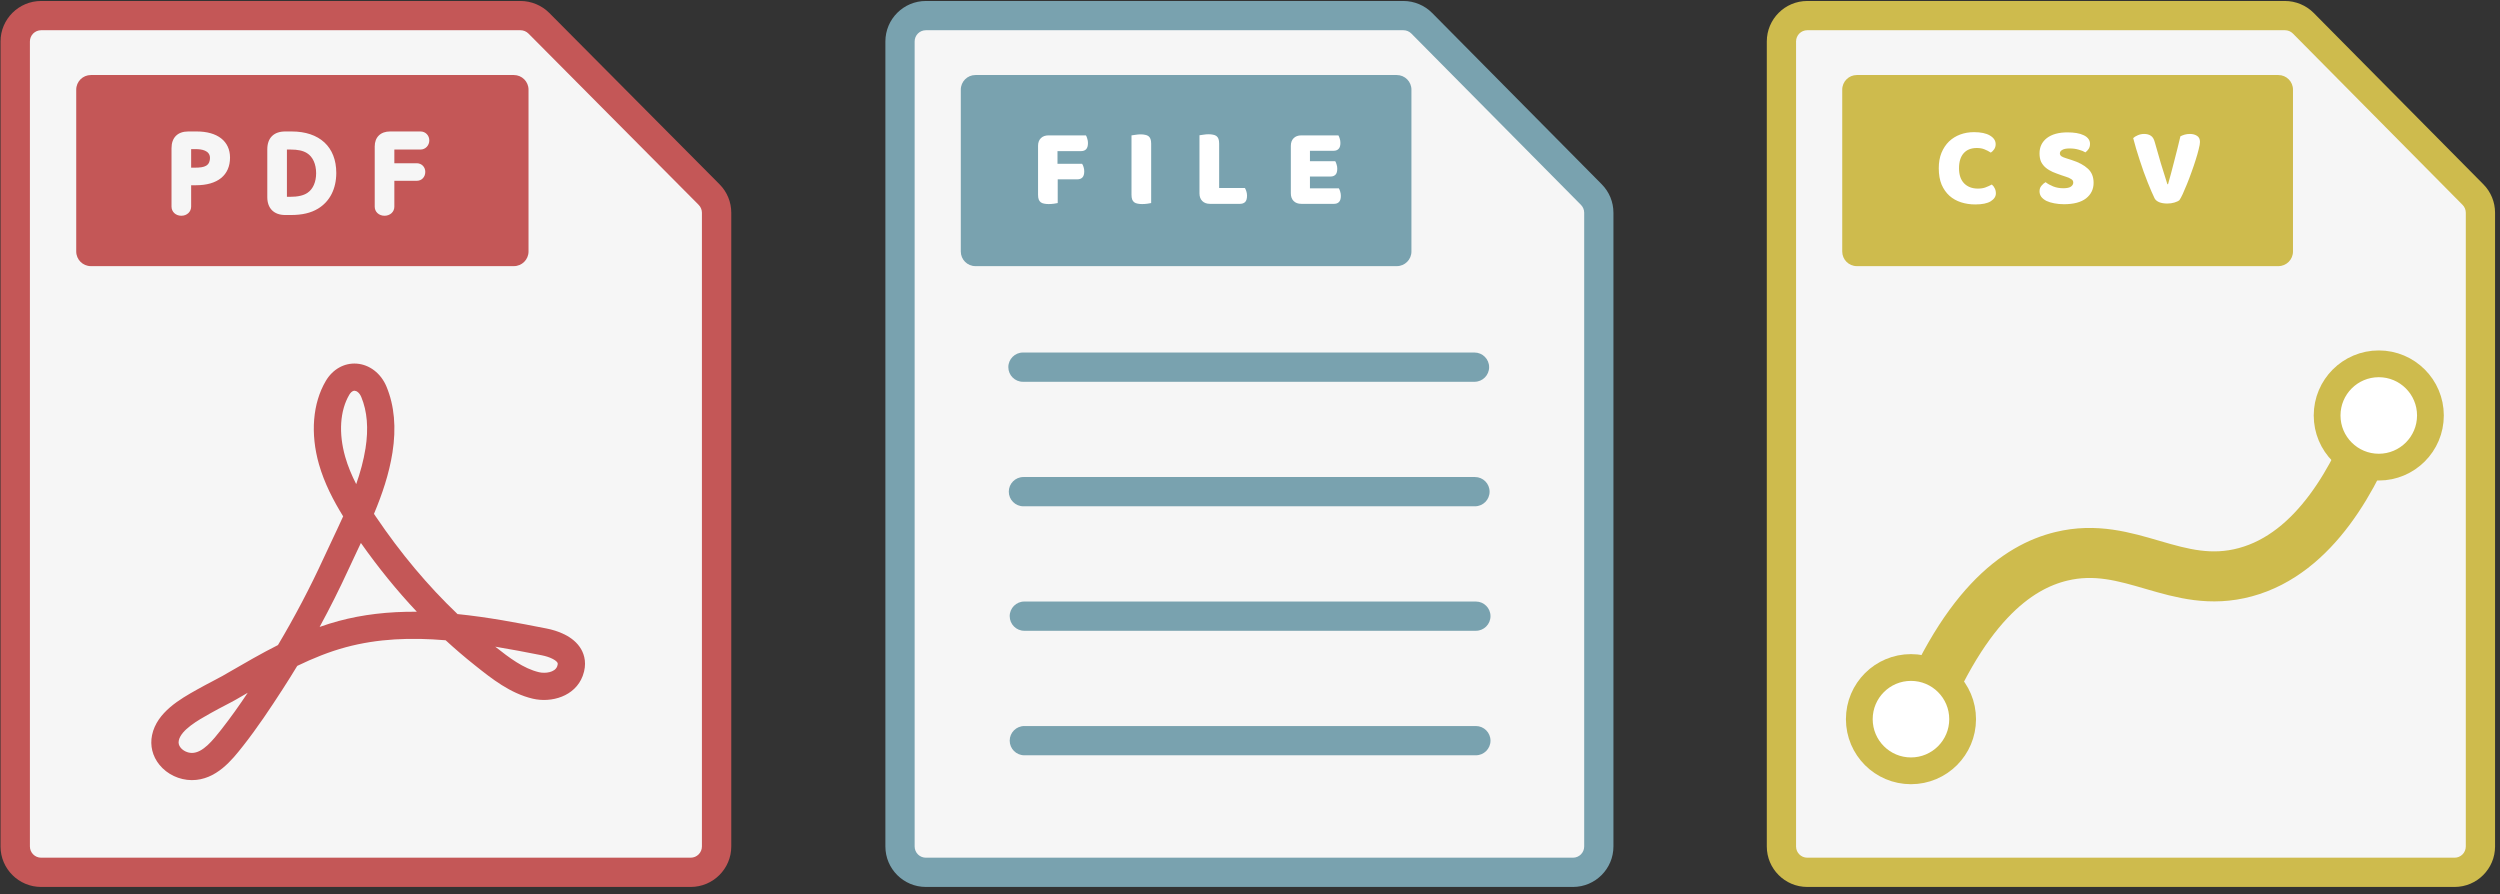
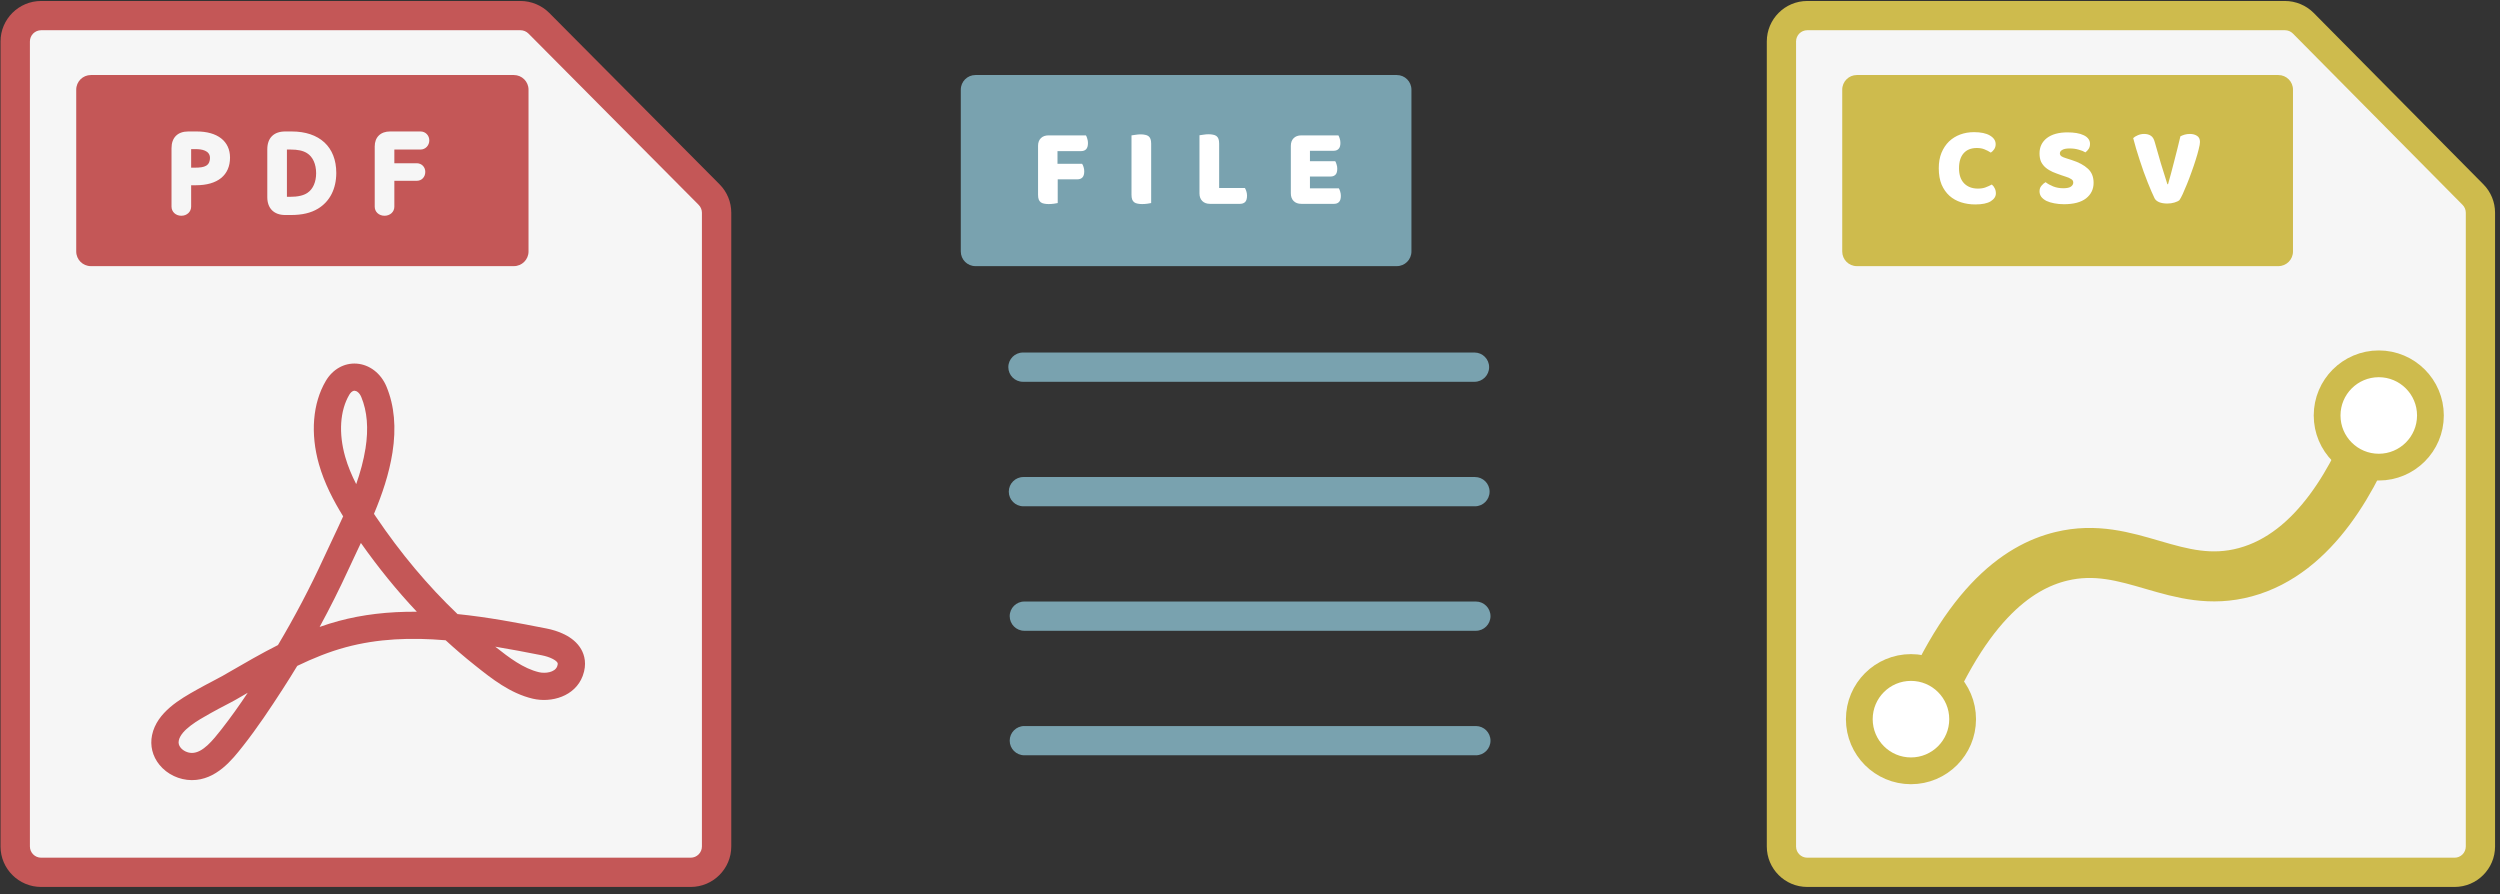
<svg xmlns="http://www.w3.org/2000/svg" width="232" height="83" viewBox="0 0 232 83" fill="none">
  <rect x="0" y="0" width="232" height="83" fill="#333333" stroke="none" />
  <g clip-path="url(#clip0_597_2101)">
    <path d="M1.58 79.731V2.641L48.1 1.016L65.379 18.295V79.731H1.58Z" fill="#F6F6F6" />
    <path d="M66.772 17.101L50.976 1.203C50.274 0.496 49.298 0.091 48.299 0.091H3.818C1.741 0.091 0.05 1.775 0.05 3.846V78.554C0.05 80.624 1.741 82.309 3.818 82.309H64.094C66.172 82.309 67.862 80.624 67.862 78.554V19.743C67.862 18.747 67.475 17.809 66.772 17.101ZM65.138 78.554C65.138 79.127 64.669 79.594 64.094 79.594H3.818C3.243 79.594 2.775 79.127 2.775 78.554V3.846C2.775 3.272 3.243 2.805 3.818 2.805H48.299C48.575 2.805 48.846 2.918 49.041 3.114L64.836 19.011C65.03 19.208 65.138 19.468 65.138 19.743V78.554Z" fill="#C45757" />
    <path d="M26.915 18.265H26.626V13.878H26.964C27.647 13.878 28.117 13.98 28.486 14.209C29.027 14.545 29.337 15.226 29.337 16.077C29.337 16.883 29.049 17.543 28.544 17.888C28.179 18.142 27.646 18.265 26.915 18.265Z" fill="#C45757" />
    <path d="M8.436 8.32V23.339H47.685V8.32H8.436ZM15.917 19.173V13.755C15.917 12.767 16.485 12.2 17.477 12.2H18.253C20.19 12.2 21.346 13.108 21.346 14.626C21.346 16.256 20.197 17.19 18.194 17.19H17.738V19.173C17.738 19.657 17.347 20.022 16.828 20.022C16.308 20.022 15.917 19.657 15.917 19.173ZM24.805 18.301V13.853C24.805 12.803 25.409 12.2 26.463 12.2H27.063C29.658 12.2 31.207 13.638 31.207 16.047C31.207 17.527 30.603 18.706 29.506 19.366C28.837 19.767 28.039 19.953 26.994 19.953H26.463C25.425 19.953 24.805 19.335 24.805 18.301ZM39.027 13.878H36.595V15.149H38.673C39.125 15.149 39.466 15.494 39.466 15.949C39.466 16.43 39.133 16.779 38.673 16.779H36.595V19.183C36.595 19.661 36.204 20.022 35.685 20.022C35.165 20.022 34.774 19.661 34.774 19.183V13.588C34.774 12.732 35.319 12.2 36.196 12.2H39.027C39.483 12.2 39.84 12.565 39.84 13.03C39.84 13.495 39.483 13.878 39.027 13.878ZM19.108 15.39L19.119 15.384C19.422 15.217 19.486 14.896 19.486 14.656C19.486 13.946 18.671 13.839 18.185 13.839H17.738V15.561H18.046C18.578 15.561 18.905 15.508 19.108 15.39Z" fill="#C45757" />
    <path d="M47.685 6.963H8.436C7.684 6.963 7.074 7.571 7.074 8.32V23.339C7.074 24.089 7.684 24.697 8.436 24.697H47.685C48.437 24.697 49.047 24.089 49.047 23.339V8.32C49.047 7.571 48.437 6.963 47.685 6.963ZM46.322 21.981H9.799V9.678H46.322V21.981Z" fill="#C45757" />
    <path d="M53.945 60.271C53.228 58.99 51.63 58.505 50.742 58.329C47.969 57.781 45.242 57.268 42.458 56.986C39.719 54.377 37.183 51.353 34.887 47.957C34.826 47.867 34.766 47.777 34.705 47.686C35.465 45.872 36.105 43.993 36.42 42.003C36.785 39.694 36.598 37.633 35.865 35.876C35.351 34.643 34.288 33.827 33.09 33.744C31.943 33.665 30.876 34.265 30.235 35.349C29.017 37.411 28.785 40.233 29.602 43.093C30.106 44.856 30.954 46.478 31.844 47.916C31.514 48.65 31.17 49.377 30.829 50.098C30.57 50.646 30.301 51.213 30.044 51.773C28.777 54.531 27.353 57.239 25.795 59.861C24.238 60.648 22.734 61.519 21.254 62.376L20.663 62.718C20.435 62.849 20.121 63.013 19.756 63.203C19.332 63.425 18.851 63.676 18.349 63.958L18.237 64.021C16.769 64.845 14.551 66.089 14.111 68.215C13.907 69.199 14.15 70.18 14.796 70.974C15.514 71.857 16.634 72.388 17.791 72.395H17.814C20.058 72.394 21.546 70.506 22.531 69.255L22.546 69.237C23.889 67.53 25.1 65.707 26.21 63.99C26.678 63.266 27.136 62.534 27.585 61.794C29.047 61.088 30.545 60.48 32.091 60.063C35.079 59.257 38.148 59.148 41.357 59.417C42.225 60.215 43.111 60.975 44.015 61.694L44.118 61.776C45.629 62.979 47.341 64.343 49.44 64.838C51.152 65.242 53.358 64.64 54.075 62.727C54.487 61.626 54.232 60.783 53.945 60.271ZM20.554 67.678L20.539 67.698C19.776 68.666 18.827 69.872 17.813 69.872H17.806C17.411 69.869 17.002 69.679 16.764 69.386C16.598 69.182 16.541 68.965 16.591 68.725C16.798 67.723 18.411 66.819 19.479 66.22L19.593 66.156C20.06 65.893 20.523 65.651 20.931 65.439C21.321 65.235 21.658 65.06 21.933 64.901L22.526 64.558C22.68 64.468 22.834 64.379 22.989 64.29C22.224 65.434 21.412 66.588 20.554 67.678ZM32.416 36.629C32.499 36.49 32.669 36.261 32.892 36.261C32.9 36.261 32.908 36.261 32.916 36.261C33.09 36.273 33.356 36.433 33.527 36.844C34.078 38.164 34.211 39.768 33.919 41.61C33.742 42.732 33.437 43.837 33.056 44.928C32.644 44.119 32.286 43.273 32.037 42.401C31.409 40.203 31.548 38.099 32.416 36.629V36.629ZM31.431 57.627C30.831 57.788 30.241 57.974 29.661 58.18C30.617 56.422 31.515 54.633 32.346 52.825C32.597 52.277 32.863 51.716 33.119 51.174C33.242 50.912 33.367 50.65 33.491 50.386C35.113 52.689 36.847 54.821 38.681 56.769C36.03 56.748 33.64 57.031 31.431 57.627ZM51.703 61.845C51.493 62.404 50.593 62.517 50.023 62.382C48.575 62.041 47.244 61.032 45.959 60.012C47.358 60.244 48.787 60.515 50.25 60.805C51.095 60.971 51.612 61.282 51.734 61.5C51.749 61.526 51.793 61.605 51.703 61.845Z" fill="#C45757" />
  </g>
  <g clip-path="url(#clip1_597_2101)">
-     <path d="M83.799 79.731V2.641L130.319 1.016L147.597 18.295V79.731H83.799Z" fill="#F6F6F6" />
-     <path d="M148.641 17.101L132.903 1.203C132.203 0.496 131.231 0.091 130.235 0.091H85.919C83.848 0.091 82.164 1.775 82.164 3.846V78.554C82.164 80.624 83.848 82.309 85.919 82.309H145.972C148.043 82.309 149.727 80.624 149.727 78.554V19.743C149.727 18.747 149.341 17.809 148.641 17.101ZM147.013 78.554C147.013 79.127 146.546 79.594 145.972 79.594H85.919C85.345 79.594 84.879 79.127 84.879 78.554V3.846C84.879 3.272 85.345 2.805 85.919 2.805H130.235C130.511 2.805 130.78 2.918 130.975 3.114L146.712 19.011C146.906 19.208 147.013 19.468 147.013 19.743V78.554Z" fill="#79A2AF" />
    <path d="M129.623 6.963H90.52C89.77 6.963 89.162 7.571 89.162 8.32V23.339C89.162 24.089 89.77 24.697 90.52 24.697H129.623C130.373 24.697 130.981 24.089 130.981 23.339V8.32C130.981 7.571 130.373 6.963 129.623 6.963ZM128.266 21.981H91.876V9.678H128.266V21.981Z" fill="#79A2AF" />
    <path d="M136.834 35.43H94.93C94.181 35.43 93.573 34.822 93.573 34.072C93.573 33.323 94.181 32.715 94.93 32.715H136.834C137.583 32.715 138.191 33.323 138.191 34.072C138.191 34.822 137.583 35.43 136.834 35.43Z" fill="#79A2AF" />
    <path d="M136.876 46.984H94.973C94.224 46.984 93.616 46.376 93.616 45.626C93.616 44.876 94.224 44.268 94.973 44.268H136.876C137.626 44.268 138.234 44.876 138.234 45.626C138.234 46.376 137.626 46.984 136.876 46.984Z" fill="#79A2AF" />
    <path d="M136.961 58.537H95.057C94.308 58.537 93.7 57.929 93.7 57.179C93.7 56.43 94.308 55.822 95.057 55.822H136.961C137.71 55.822 138.318 56.43 138.318 57.179C138.318 57.929 137.71 58.537 136.961 58.537Z" fill="#79A2AF" />
    <path d="M136.961 70.091H95.057C94.308 70.091 93.7 69.483 93.7 68.734C93.7 67.984 94.308 67.376 95.057 67.376H136.961C137.71 67.376 138.318 67.984 138.318 68.734C138.318 69.483 137.71 70.091 136.961 70.091Z" fill="#79A2AF" />
    <path d="M90.022 23.588V8.677H129.38L130.247 23.588H90.022Z" fill="#79A2AF" />
    <path d="M100.775 12.563C100.824 12.639 100.865 12.744 100.9 12.876C100.942 13.001 100.963 13.133 100.963 13.272C100.963 13.543 100.904 13.738 100.785 13.857C100.674 13.968 100.521 14.023 100.326 14.023H98.135V15.202H100.42C100.476 15.279 100.521 15.38 100.556 15.505C100.598 15.63 100.618 15.762 100.618 15.901C100.618 16.166 100.559 16.357 100.441 16.475C100.33 16.586 100.177 16.642 99.982 16.642H98.156V18.843C98.08 18.864 97.958 18.885 97.791 18.906C97.631 18.927 97.471 18.937 97.311 18.937C97.151 18.937 97.009 18.923 96.883 18.895C96.765 18.875 96.664 18.833 96.581 18.77C96.498 18.708 96.435 18.621 96.393 18.509C96.351 18.398 96.331 18.252 96.331 18.071V13.533C96.331 13.234 96.418 12.998 96.591 12.824C96.765 12.65 97.002 12.563 97.301 12.563H100.775ZM106.828 18.843C106.752 18.864 106.63 18.885 106.463 18.906C106.303 18.927 106.143 18.937 105.983 18.937C105.823 18.937 105.681 18.923 105.556 18.895C105.437 18.875 105.337 18.833 105.253 18.77C105.17 18.708 105.107 18.621 105.065 18.509C105.024 18.398 105.003 18.252 105.003 18.071V12.563C105.079 12.549 105.201 12.531 105.368 12.511C105.535 12.483 105.695 12.469 105.848 12.469C106.008 12.469 106.147 12.483 106.265 12.511C106.39 12.531 106.495 12.573 106.578 12.636C106.661 12.698 106.724 12.785 106.766 12.897C106.808 13.008 106.828 13.154 106.828 13.335V18.843ZM112.281 18.916C111.982 18.916 111.746 18.829 111.572 18.655C111.398 18.482 111.311 18.245 111.311 17.946V12.552C111.388 12.539 111.509 12.521 111.676 12.5C111.843 12.472 112.003 12.459 112.156 12.459C112.316 12.459 112.455 12.472 112.573 12.5C112.699 12.521 112.803 12.563 112.886 12.625C112.97 12.688 113.033 12.775 113.074 12.886C113.116 12.998 113.137 13.144 113.137 13.324V17.445H115.526C115.575 17.522 115.62 17.626 115.662 17.758C115.703 17.884 115.724 18.016 115.724 18.155C115.724 18.433 115.665 18.631 115.547 18.749C115.429 18.861 115.272 18.916 115.077 18.916H112.281ZM119.79 13.533C119.79 13.234 119.877 12.998 120.05 12.824C120.224 12.65 120.461 12.563 120.76 12.563H124.203C124.251 12.639 124.293 12.74 124.328 12.865C124.37 12.991 124.39 13.123 124.39 13.262C124.39 13.526 124.331 13.714 124.213 13.825C124.102 13.937 123.952 13.992 123.764 13.992H121.563V14.962H123.911C123.959 15.039 124.001 15.14 124.036 15.265C124.077 15.383 124.098 15.512 124.098 15.651C124.098 15.915 124.043 16.103 123.931 16.214C123.82 16.326 123.671 16.381 123.483 16.381H121.563V17.477H124.244C124.293 17.553 124.335 17.654 124.37 17.779C124.411 17.904 124.432 18.037 124.432 18.176C124.432 18.44 124.373 18.631 124.255 18.749C124.144 18.861 123.994 18.916 123.806 18.916H120.76C120.461 18.916 120.224 18.829 120.05 18.655C119.877 18.482 119.79 18.245 119.79 17.946V13.533Z" fill="white" />
  </g>
  <g clip-path="url(#clip2_597_2101)">
    <path d="M165.851 79.731V2.641L212.371 1.016L229.649 18.295V79.731H165.851Z" fill="#F6F6F6" />
    <path d="M230.454 17.101L214.713 1.203C214.012 0.496 213.04 0.091 212.044 0.091H167.714C165.643 0.091 163.959 1.775 163.959 3.846V78.554C163.959 80.624 165.643 82.309 167.714 82.309H227.786C229.856 82.309 231.541 80.624 231.541 78.554V19.743C231.541 18.747 231.155 17.809 230.454 17.101ZM228.826 78.554C228.826 79.127 228.359 79.594 227.786 79.594H167.714C167.141 79.594 166.674 79.127 166.674 78.554V3.846C166.674 3.272 167.141 2.805 167.714 2.805H212.044C212.32 2.805 212.589 2.917 212.783 3.114L228.525 19.011C228.719 19.208 228.826 19.468 228.826 19.743V78.554Z" fill="#CEBB4D" />
    <path d="M198.903 13.839H198.458V15.561H198.765C199.295 15.561 199.62 15.508 199.822 15.39L199.833 15.384C200.136 15.217 200.199 14.896 200.199 14.656C200.199 13.946 199.387 13.839 198.903 13.839ZM198.903 13.839H198.458V15.561H198.765C199.295 15.561 199.62 15.508 199.822 15.39L199.833 15.384C200.136 15.217 200.199 14.896 200.199 14.656C200.199 13.946 199.387 13.839 198.903 13.839ZM198.903 13.839H198.458V15.561H198.765C199.295 15.561 199.62 15.508 199.822 15.39L199.833 15.384C200.136 15.217 200.199 14.896 200.199 14.656C200.199 13.946 199.387 13.839 198.903 13.839ZM198.903 13.839H198.458V15.561H198.765C199.295 15.561 199.62 15.508 199.822 15.39L199.833 15.384C200.136 15.217 200.199 14.896 200.199 14.656C200.199 13.946 199.387 13.839 198.903 13.839ZM198.903 13.839H198.458V15.561H198.765C199.295 15.561 199.62 15.508 199.822 15.39L199.833 15.384C200.136 15.217 200.199 14.896 200.199 14.656C200.199 13.946 199.387 13.839 198.903 13.839ZM198.903 13.839H198.458V15.561H198.765C199.295 15.561 199.62 15.508 199.822 15.39L199.833 15.384C200.136 15.217 200.199 14.896 200.199 14.656C200.199 13.946 199.387 13.839 198.903 13.839ZM198.903 13.839H198.458V15.561H198.765C199.295 15.561 199.62 15.508 199.822 15.39L199.833 15.384C200.136 15.217 200.199 14.896 200.199 14.656C200.199 13.946 199.387 13.839 198.903 13.839ZM198.903 13.839H198.458V15.561H198.765C199.295 15.561 199.62 15.508 199.822 15.39L199.833 15.384C200.136 15.217 200.199 14.896 200.199 14.656C200.199 13.946 199.387 13.839 198.903 13.839ZM198.903 13.839H198.458V15.561H198.765C199.295 15.561 199.62 15.508 199.822 15.39L199.833 15.384C200.136 15.217 200.199 14.896 200.199 14.656C200.199 13.946 199.387 13.839 198.903 13.839ZM198.903 13.839H198.458V15.561H198.765C199.295 15.561 199.62 15.508 199.822 15.39L199.833 15.384C200.136 15.217 200.199 14.896 200.199 14.656C200.199 13.946 199.387 13.839 198.903 13.839ZM172.317 8.32V23.339H211.432V8.32H172.317ZM182.637 13.868C182.178 13.868 181.818 13.5 181.818 13.03C181.818 12.559 182.178 12.2 182.637 12.2H186.047C186.782 12.2 187.112 12.656 187.112 13.108C187.112 13.456 186.985 13.704 186.736 14.068L184.299 17.726C184.178 17.909 184.057 18.083 183.939 18.245H186.606C187.078 18.245 187.435 18.611 187.435 19.094C187.435 19.578 187.078 19.953 186.606 19.953H182.519C181.934 19.953 181.524 19.576 181.524 19.035C181.524 18.679 181.644 18.464 181.917 18.059L184.375 14.377C184.467 14.239 184.593 14.055 184.723 13.868H182.637ZM190.823 19.173V12.981C190.823 12.496 191.213 12.131 191.73 12.131C192.248 12.131 192.638 12.496 192.638 12.981V19.173C192.638 19.657 192.248 20.022 191.73 20.022C191.213 20.022 190.823 19.657 190.823 19.173ZM198.912 17.19H198.458V19.173C198.458 19.657 198.068 20.022 197.55 20.022C197.033 20.022 196.643 19.657 196.643 19.173V13.755C196.643 12.767 197.209 12.2 198.197 12.2H198.971C200.901 12.2 202.054 13.107 202.054 14.626C202.054 16.256 200.909 17.19 198.912 17.19ZM198.903 13.839H198.458V15.561H198.765C199.295 15.561 199.62 15.508 199.822 15.39L199.833 15.384C200.136 15.217 200.199 14.896 200.199 14.656C200.199 13.946 199.387 13.839 198.903 13.839ZM198.903 13.839H198.458V15.561H198.765C199.295 15.561 199.62 15.508 199.822 15.39L199.833 15.384C200.136 15.217 200.199 14.896 200.199 14.656C200.199 13.946 199.387 13.839 198.903 13.839ZM198.903 13.839H198.458V15.561H198.765C199.295 15.561 199.62 15.508 199.822 15.39L199.833 15.384C200.136 15.217 200.199 14.896 200.199 14.656C200.199 13.946 199.387 13.839 198.903 13.839ZM198.903 13.839H198.458V15.561H198.765C199.295 15.561 199.62 15.508 199.822 15.39L199.833 15.384C200.136 15.217 200.199 14.896 200.199 14.656C200.199 13.946 199.387 13.839 198.903 13.839ZM198.903 13.839H198.458V15.561H198.765C199.295 15.561 199.62 15.508 199.822 15.39L199.833 15.384C200.136 15.217 200.199 14.896 200.199 14.656C200.199 13.946 199.387 13.839 198.903 13.839ZM198.903 13.839H198.458V15.561H198.765C199.295 15.561 199.62 15.508 199.822 15.39L199.833 15.384C200.136 15.217 200.199 14.896 200.199 14.656C200.199 13.946 199.387 13.839 198.903 13.839ZM198.903 13.839H198.458V15.561H198.765C199.295 15.561 199.62 15.508 199.822 15.39L199.833 15.384C200.136 15.217 200.199 14.896 200.199 14.656C200.199 13.946 199.387 13.839 198.903 13.839ZM198.903 13.839H198.458V15.561H198.765C199.295 15.561 199.62 15.508 199.822 15.39L199.833 15.384C200.136 15.217 200.199 14.896 200.199 14.656C200.199 13.946 199.387 13.839 198.903 13.839ZM198.903 13.839H198.458V15.561H198.765C199.295 15.561 199.62 15.508 199.822 15.39L199.833 15.384C200.136 15.217 200.199 14.896 200.199 14.656C200.199 13.946 199.387 13.839 198.903 13.839ZM198.903 13.839H198.458V15.561H198.765C199.295 15.561 199.62 15.508 199.822 15.39L199.833 15.384C200.136 15.217 200.199 14.896 200.199 14.656C200.199 13.946 199.387 13.839 198.903 13.839ZM198.903 13.839H198.458V15.561H198.765C199.295 15.561 199.62 15.508 199.822 15.39L199.833 15.384C200.136 15.217 200.199 14.896 200.199 14.656C200.199 13.946 199.387 13.839 198.903 13.839Z" fill="#CEBB4D" />
    <path d="M211.432 6.963H172.317C171.567 6.963 170.959 7.571 170.959 8.32V23.339C170.959 24.089 171.567 24.697 172.317 24.697H211.432C212.182 24.697 212.789 24.089 212.789 23.339V8.32C212.789 7.571 212.182 6.963 211.432 6.963ZM210.075 21.981H173.674V9.678H210.075V21.981Z" fill="#CEBB4D" />
    <path d="M210.074 9.7H173.713V22.001H210.074V9.7Z" fill="#CEBB4D" />
    <path d="M177.504 68.341C182.015 56.176 187.265 52.606 191.275 51.631C197.657 50.078 201.96 54.84 208.372 53.101C214.862 51.341 218.605 44.25 220.75 38.556" stroke="#CEBB4D" stroke-width="4.642" stroke-miterlimit="10" />
    <circle cx="177.338" cy="66.738" r="4.794" fill="white" stroke="#CEBB4D" stroke-width="2.484" />
    <circle cx="220.75" cy="38.556" r="4.794" fill="white" stroke="#CEBB4D" stroke-width="2.484" />
    <path d="M183.454 13.734C182.919 13.734 182.508 13.898 182.223 14.225C181.938 14.552 181.796 15.014 181.796 15.612C181.796 16.217 181.952 16.683 182.265 17.01C182.585 17.337 183.013 17.501 183.548 17.501C183.833 17.501 184.073 17.462 184.268 17.386C184.47 17.309 184.661 17.222 184.842 17.125C184.96 17.222 185.051 17.341 185.113 17.48C185.183 17.612 185.217 17.768 185.217 17.949C185.217 18.234 185.057 18.478 184.738 18.68C184.425 18.874 183.945 18.972 183.298 18.972C182.832 18.972 182.394 18.905 181.983 18.773C181.573 18.641 181.215 18.439 180.909 18.168C180.603 17.89 180.359 17.542 180.178 17.125C180.005 16.701 179.918 16.197 179.918 15.612C179.918 15.07 180.001 14.593 180.168 14.183C180.342 13.766 180.575 13.415 180.867 13.129C181.166 12.844 181.514 12.629 181.91 12.482C182.307 12.336 182.731 12.263 183.183 12.263C183.823 12.263 184.317 12.368 184.665 12.576C185.019 12.785 185.197 13.053 185.197 13.38C185.197 13.561 185.151 13.717 185.061 13.849C184.971 13.981 184.866 14.086 184.748 14.162C184.567 14.044 184.372 13.943 184.164 13.86C183.962 13.776 183.726 13.734 183.454 13.734ZM191.324 16.27C191.018 16.165 190.739 16.061 190.489 15.957C190.239 15.845 190.023 15.713 189.842 15.56C189.661 15.407 189.519 15.226 189.414 15.018C189.317 14.802 189.268 14.541 189.268 14.235C189.268 13.644 189.494 13.171 189.946 12.816C190.405 12.462 191.045 12.284 191.866 12.284C192.165 12.284 192.443 12.305 192.701 12.347C192.958 12.389 193.177 12.455 193.358 12.545C193.546 12.629 193.692 12.74 193.796 12.879C193.9 13.011 193.953 13.168 193.953 13.348C193.953 13.529 193.911 13.686 193.827 13.818C193.744 13.943 193.643 14.051 193.525 14.141C193.372 14.044 193.167 13.96 192.909 13.891C192.652 13.814 192.37 13.776 192.064 13.776C191.751 13.776 191.522 13.821 191.376 13.912C191.23 13.995 191.157 14.103 191.157 14.235C191.157 14.339 191.202 14.427 191.292 14.496C191.383 14.559 191.518 14.618 191.699 14.673L192.252 14.851C192.906 15.059 193.407 15.327 193.754 15.654C194.109 15.974 194.286 16.412 194.286 16.968C194.286 17.56 194.053 18.04 193.587 18.408C193.121 18.77 192.436 18.951 191.532 18.951C191.212 18.951 190.913 18.923 190.635 18.867C190.364 18.819 190.124 18.746 189.915 18.648C189.713 18.544 189.553 18.419 189.435 18.273C189.324 18.12 189.268 17.946 189.268 17.751C189.268 17.549 189.327 17.379 189.446 17.24C189.564 17.094 189.693 16.983 189.832 16.906C190.026 17.059 190.263 17.191 190.541 17.302C190.826 17.414 191.136 17.469 191.47 17.469C191.81 17.469 192.05 17.417 192.189 17.313C192.329 17.209 192.398 17.087 192.398 16.948C192.398 16.809 192.342 16.704 192.231 16.635C192.12 16.558 191.963 16.485 191.762 16.416L191.324 16.27ZM202.248 18.575C202.15 18.659 201.997 18.732 201.789 18.794C201.587 18.857 201.365 18.888 201.121 18.888C200.829 18.888 200.579 18.846 200.37 18.763C200.161 18.672 200.019 18.551 199.942 18.398C199.866 18.238 199.772 18.033 199.661 17.782C199.549 17.525 199.431 17.24 199.306 16.927C199.188 16.614 199.062 16.284 198.93 15.936C198.805 15.581 198.683 15.223 198.565 14.861C198.447 14.499 198.336 14.145 198.231 13.797C198.127 13.449 198.037 13.122 197.96 12.816C198.057 12.719 198.197 12.632 198.377 12.556C198.565 12.472 198.763 12.43 198.972 12.43C199.229 12.43 199.438 12.486 199.598 12.597C199.765 12.702 199.887 12.9 199.963 13.192C200.151 13.873 200.339 14.527 200.526 15.153C200.721 15.772 200.923 16.419 201.132 17.094H201.194C201.382 16.44 201.573 15.727 201.768 14.955C201.97 14.183 202.161 13.415 202.342 12.649C202.467 12.587 202.599 12.535 202.738 12.493C202.884 12.451 203.048 12.43 203.229 12.43C203.486 12.43 203.705 12.489 203.886 12.608C204.067 12.719 204.157 12.907 204.157 13.171C204.157 13.324 204.119 13.547 204.042 13.839C203.973 14.131 203.879 14.461 203.761 14.83C203.649 15.191 203.521 15.571 203.375 15.967C203.235 16.363 203.093 16.739 202.947 17.094C202.808 17.442 202.676 17.751 202.55 18.022C202.425 18.287 202.324 18.471 202.248 18.575Z" fill="white" />
  </g>
  <defs>
    <clipPath id="clip0_597_2101">
      <rect width="67.812" height="82.219" fill="white" transform="translate(0.05 0.091)" />
    </clipPath>
    <clipPath id="clip1_597_2101">
      <rect width="67.564" height="82.219" fill="white" transform="translate(82.164 0.091)" />
    </clipPath>
    <clipPath id="clip2_597_2101">
      <rect width="67.582" height="82.219" fill="white" transform="translate(163.959 0.091)" />
    </clipPath>
  </defs>
</svg>